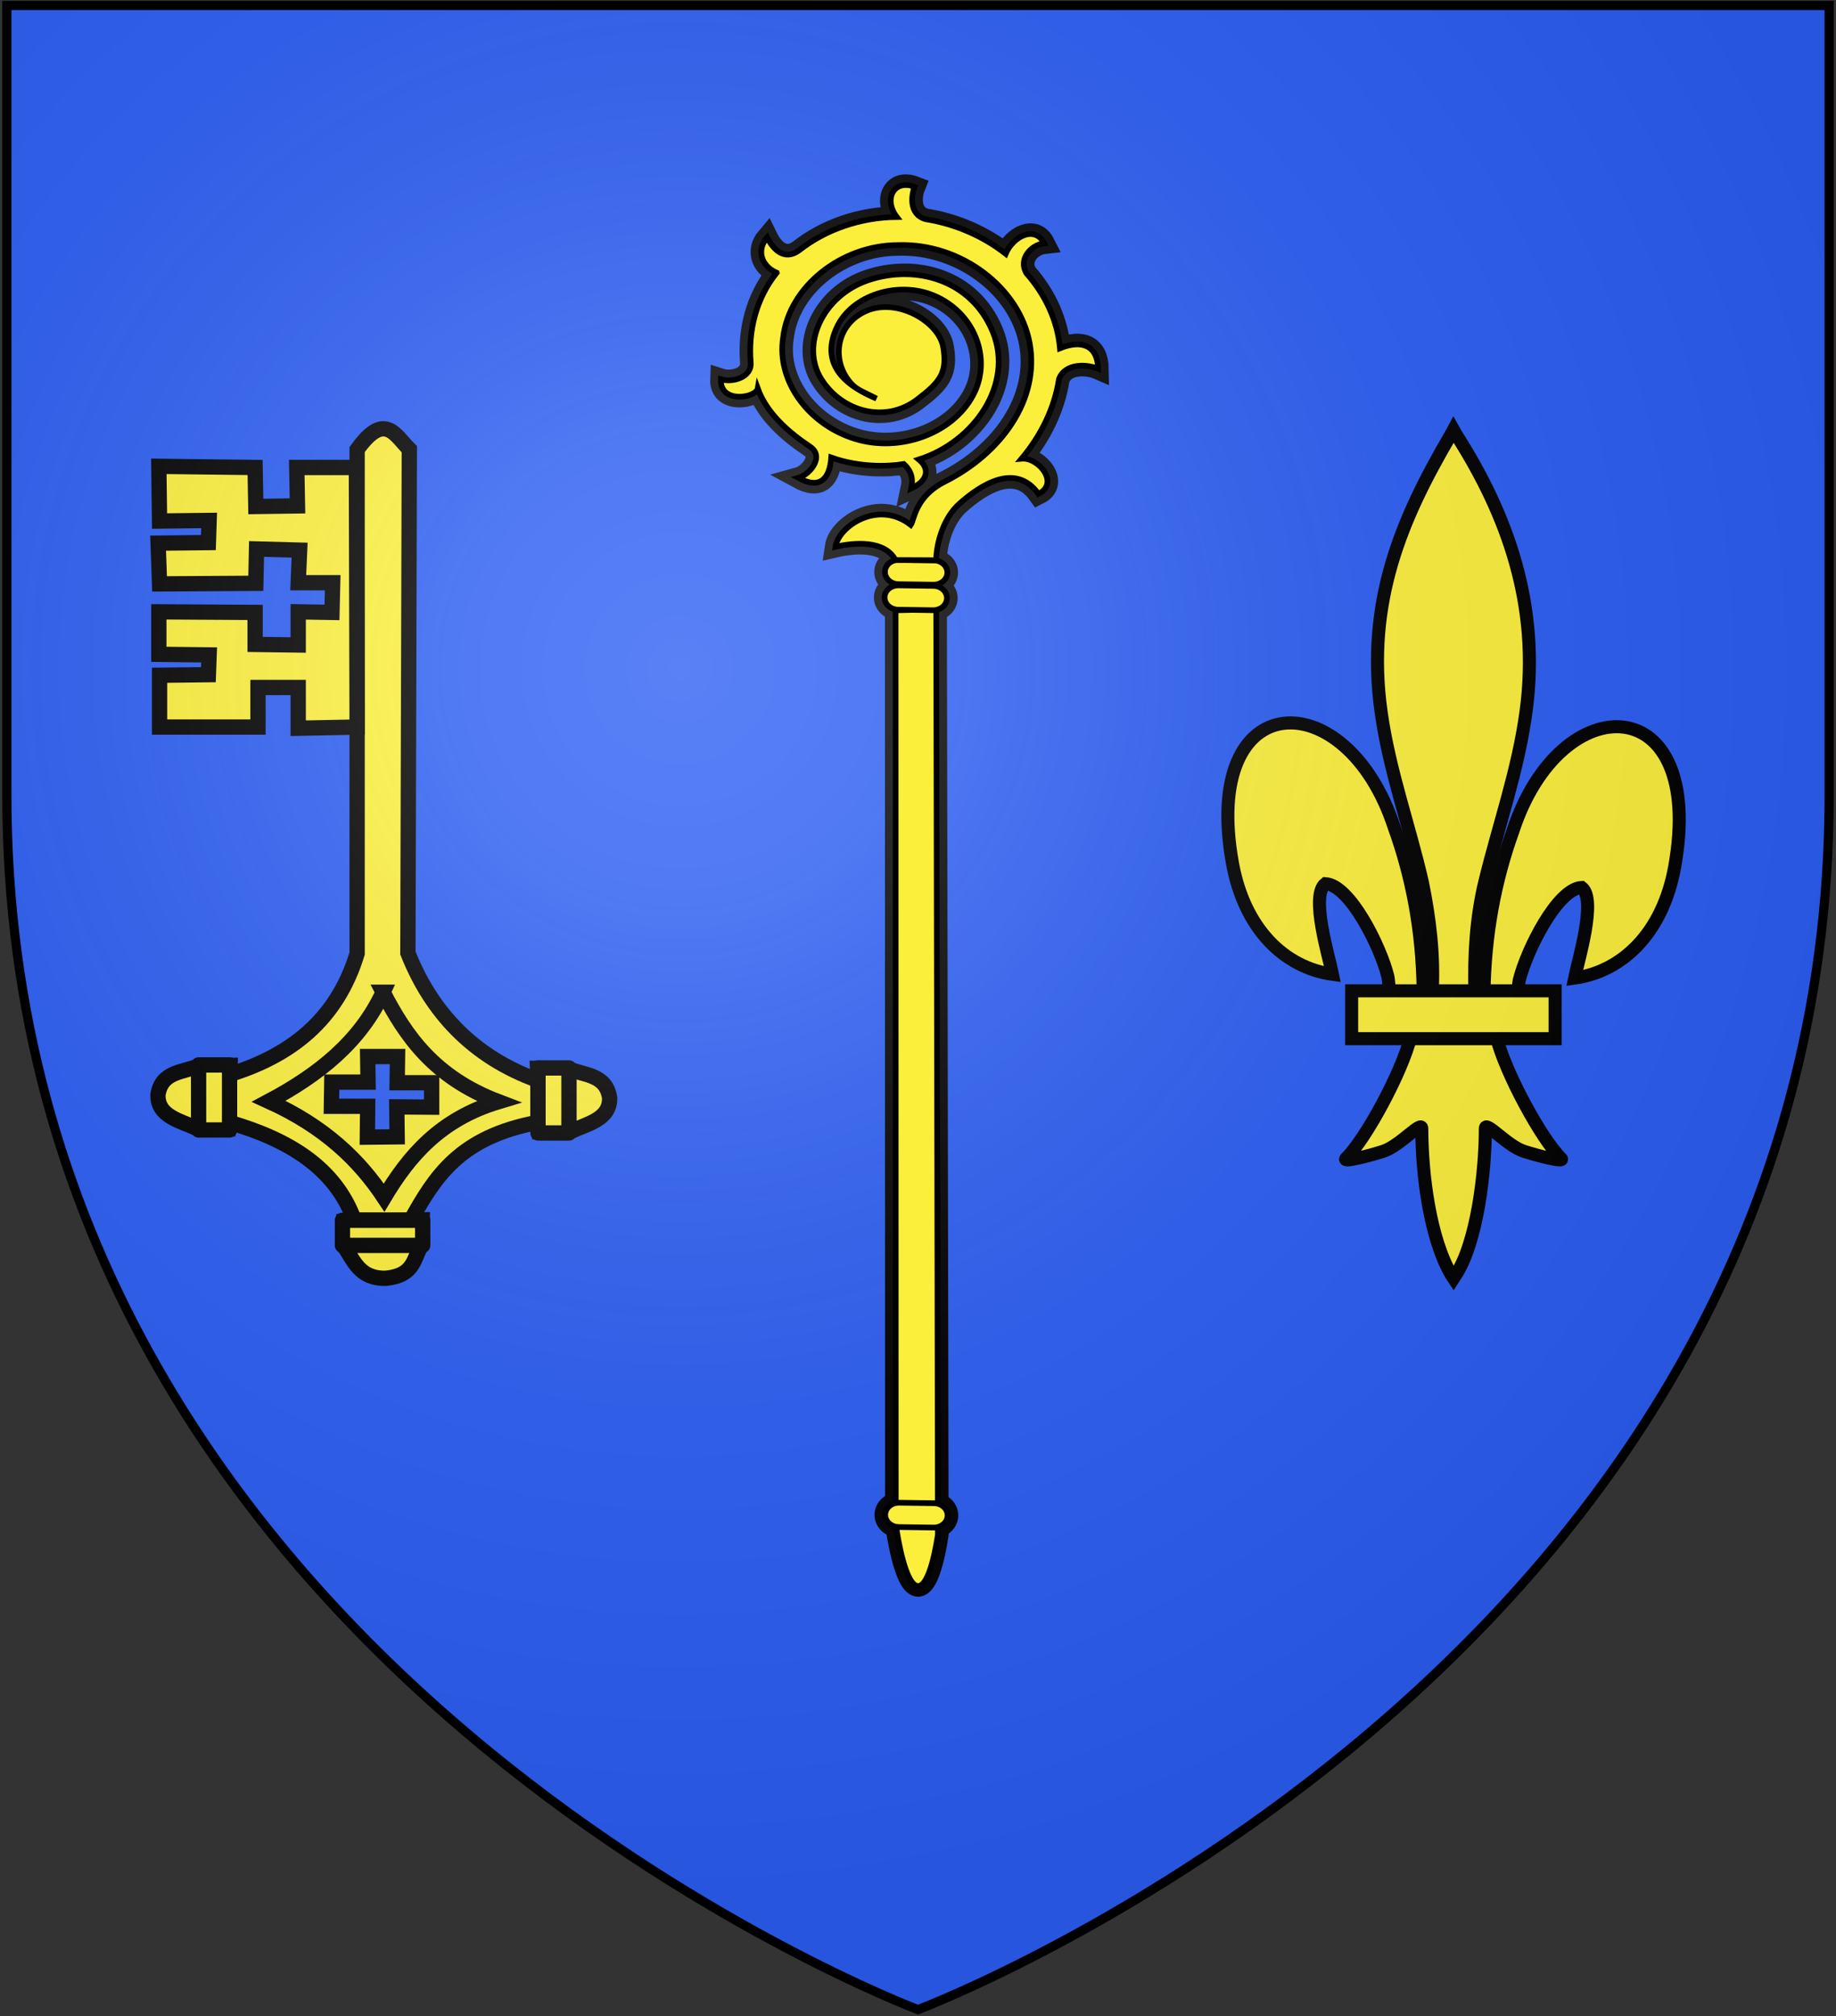
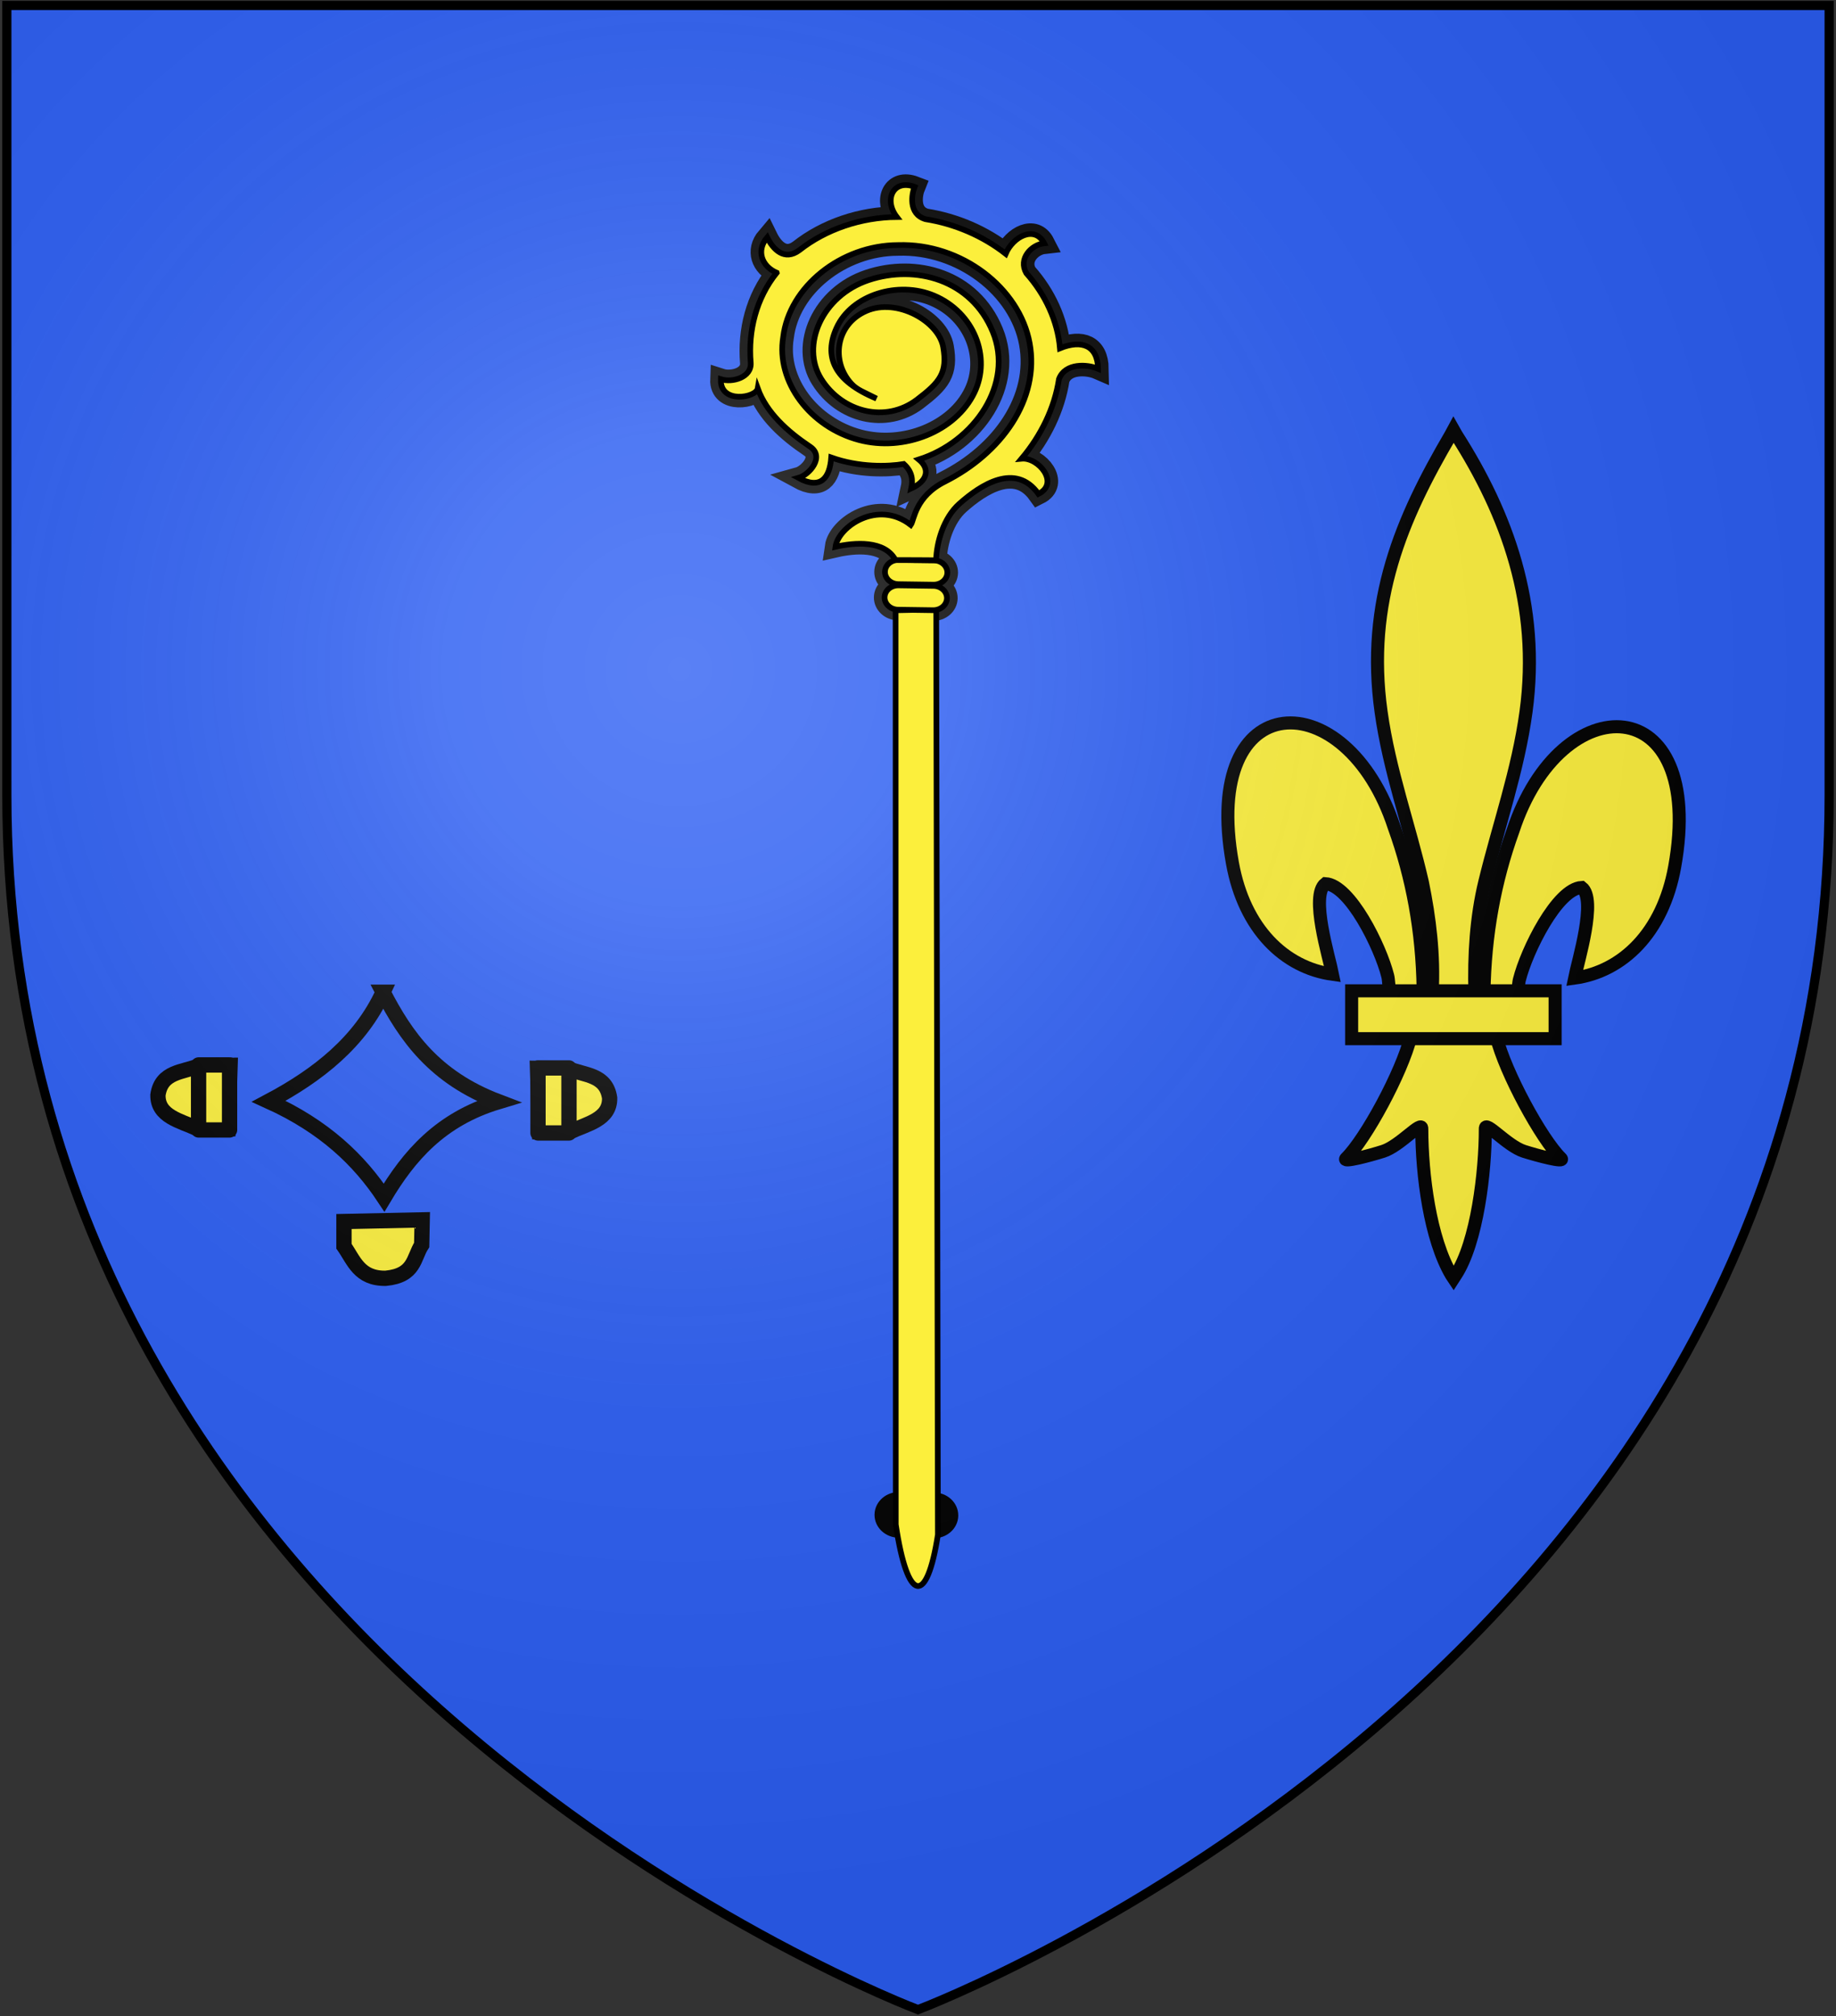
<svg xmlns="http://www.w3.org/2000/svg" data-bbox="1.404 1.404 558.796 614.323" viewBox="-0.698 -0.273 563 618" height="618" width="563" data-type="ugc">
  <rect x="-0.698" y="-0.273" width="563" height="618" fill="#333333" stroke="none" />
  <g>
    <path d="M280.802 615.727S560.2 510.595 560.2 243.41V1.404H1.404V243.41c0 267.185 279.398 372.317 279.398 372.317" fill="#2B5DF2" />
-     <path d="m273.982 467.032-.046-280.242 12.452-.262.522 283.61c-3.368 21.776-9.282 21.165-12.928-3.106z" stroke-width="6.552" stroke="#000000" />
    <path d="M289.679 183.095c-.031 2.061-1.941 3.704-4.265 3.672l-10.711-.152c-2.324-.033-4.182-1.73-4.152-3.791h0c.032-2.062 1.941-3.704 4.265-3.672l10.712.152c2.323.033 4.181 1.731 4.151 3.791" stroke-linejoin="round" stroke-linecap="round" stroke-width="6.552" stroke="#000000" />
    <path d="M289.797 175.271c-.031 2.061-1.94 3.704-4.264 3.672l-10.713-.152c-2.323-.033-4.182-1.73-4.151-3.791h0c.031-2.061 1.94-3.705 4.264-3.672l10.712.151c2.324.035 4.182 1.731 4.152 3.792" stroke-linejoin="round" stroke-linecap="round" stroke-width="6.552" stroke="#000000" />
    <path d="M237.468 83.333c-6.334 7.88-8.763 17.847-7.964 27.515.379 4.582-5.655 6.25-9.156 5.119-.33 7.639 10.815 5.719 11.307 2.817 2.694 7.442 9.091 13.208 16.052 17.857 4.596 3.071-.196 8.636-3.581 9.574 6.864 3.745 9.621-.013 10.069-6.248 8.65 3.071 17.327 2.792 22.25 1.988 2.696 2.428 2.814 5.056 2.288 7.505 5.142-2.356 5.763-6.05 2.315-8.883 17.068-5.412 29.255-23.161 22.668-39.167-6.588-16.006-23.658-20.602-38.019-15.842-14.362 4.759-20.976 20.096-14.575 30.312 6.399 10.217 19.75 13.643 29.352 6.362 7.114-5.394 9.419-8.302 8.051-16.149-1.367-7.848-14.122-15.16-23.553-11.07-9.429 4.091-10.963 15.395-4.615 22.313 1.802 1.965 3.859 2.572 7.721 4.56-13.177-5.46-16.197-12.967-12.241-21.67 4.611-10.147 18.902-14.525 29.912-9.88 12.214 5.153 17.594 18.804 12.357 29.711-5.707 11.886-21.565 18.224-35.421 14.537-14.95-3.979-25.461-17.843-23.222-31.533 1.841-15.406 17.708-28.174 35.211-28.216 19.391-.645 37.252 13.117 40.363 30.066 3.161 17.228-8.637 33.729-25.99 42.442-9.143 4.59-9.392 11.744-10.454 13.279-10.056-7.845-22.217.479-23.095 6.701 5.771-1.322 15.101-2.103 18.402 4.066 4.938.034 8.875-.001 12.458.057.116-5.431 2.284-13.014 7.119-17.311 6.531-5.806 17.25-12.826 24.259-3.023 6.583-3.268-.004-11.273-5.17-10.793 6.004-7.13 10.117-15.574 11.468-24.419 1.913-5.043 8.783-4.54 11.98-3.148-.104-7.054-4.911-9.038-11.679-6.274-.718-8.366-4.472-16.455-10.321-23.033-2.544-4.451 1.564-8.711 5.476-9.147-2.881-5.629-9.592-2.022-11.8 3.215-6.916-5.43-15.511-9.175-24.604-10.615-5.347-1.576-4.201-7.758-3.324-9.909-6.433-2.457-9.6 3.866-5.46 9.251-10.912.085-21.732 3.743-29.877 10.167-4.584 3.406-8.071-.242-9.874-3.923-3.458 4.052-1.662 8.854 2.917 10.839z" stroke-width="6.552" stroke="#000000" />
    <path d="M289.875 464.281c-.032 2.06-1.94 3.703-4.264 3.67l-10.713-.15c-2.323-.033-4.182-1.729-4.152-3.79h0c.032-2.062 1.94-3.705 4.265-3.672l10.711.151c2.325.034 4.184 1.73 4.153 3.791" stroke-linejoin="round" stroke-linecap="round" stroke-width="6.552" stroke="#000000" />
-     <path d="M117.029 131.166c-2.143-.087-4.734 1.517-8.215 6.354v154.484c-6.23 20.492-20.559 31.384-39.225 37.105v14.632c18.238 5.273 32.526 13.957 38.341 29.962l17.333.062c7.46-13.339 14.95-25.559 39.052-30.023v-12.848c-20.296-7.289-32.929-21.349-39.938-39.06l.442-154.407c-2.507-2.419-4.659-6.135-7.79-6.261zm-4.983 192.412h9.157l-.115 8.029h10.58v7.486l-10.696-.078.116 9.176-9.139.093.097-9.454h-11.12l.115-7.409h11.12z" stroke-width="4.689" stroke="#000000" fill="#FCEF3C" />
    <path d="M116.769 303.869c6.964 13.452 15.681 26.08 35.36 33.554-17.878 5.382-27.462 16.674-35.048 29.391-7.601-11.46-18.236-21.745-35.361-29.517 15.262-8.099 28.063-18.294 35.049-33.428z" stroke-width="4.689" stroke="#000000" fill="none" />
    <path d="m164.124 327.204.624 19.427h9.346c5.35-2.471 12.282-3.751 12.15-10.344-1.062-7.315-7.746-6.888-12.618-8.956z" stroke-width="4.689" stroke="#000000" fill="#FCEF3C" />
    <path d="M173.782 327.078v19.932h-9.502v-19.932z" stroke-linejoin="round" stroke-linecap="round" stroke-width="4.689" stroke="#000000" fill="#FCEF3C" />
    <path d="m69.855 326.28-.624 19.426h-9.346c-5.35-2.471-12.282-3.752-12.15-10.344 1.062-7.314 7.746-6.888 12.618-8.956z" stroke-width="4.689" stroke="#000000" fill="#FCEF3C" />
    <path d="M60.197 326.153v19.931h9.502v-19.931z" stroke-linejoin="round" stroke-linecap="round" stroke-width="4.689" stroke="#000000" fill="#FCEF3C" />
    <path d="m128.764 373.645-23.989.505v7.568c3.052 4.332 4.632 9.945 12.773 9.84 9.033-.86 8.505-6.272 11.06-10.218z" stroke-width="4.689" stroke="#000000" fill="#FCEF3C" />
-     <path d="M128.919 381.466h-24.612v-7.694h24.612z" stroke-linejoin="round" stroke-linecap="round" stroke-width="4.689" stroke="#000000" fill="#FCEF3C" />
-     <path d="M108.588 143.023H90.303l.22 11.774-12.776.178-.221-11.952-29.52-.356.22 16.769 15.201-.178-.22 6.779-15.421.178.441 12.488 29.52-.178.22-10.525 13.218.356-.44 9.991h10.574l-.22 9.098-10.354-.178v10.168l-13.218-.178v-9.812l-29.52-.178v13.022l15.421.179-.22 6.065-14.98.178v15.877h30.181v-12.13h12.336v12.487l18.064-.357z" stroke-width="4.689" stroke="#000000" fill="#FCEF3C" />
    <path d="M435.699 302.838c-.28-17.647-3.288-34.047-8.891-49.59-14.664-44.768-59.456-43.7-49.583 11.055 3.639 20.176 15.998 32.034 30.683 34.068-1.06-5.316-6.89-24.11-2.184-27.787 7.524.412 16.869 19.283 19.116 28.282.324 1.292.234 2.785.596 4.056" stroke-width="4" stroke="#000000" fill="#FCEF3C" />
    <path d="M454.353 304.004c.279-17.646 3.288-34.047 8.891-49.589 14.664-44.769 59.456-43.7 49.582 11.054-3.638 20.177-15.998 32.036-30.683 34.069 1.061-5.316 6.891-24.11 2.184-27.788-7.524.413-16.869 19.284-19.115 28.283-.325 1.292-.234 2.784-.597 4.056" stroke-width="4" stroke="#000000" fill="#FCEF3C" />
    <path d="M445.893 133.042c15.45 24.167 25.823 52.111 21.352 84.884-2.468 18.082-8.448 34.828-12.666 52.247-2.638 10.929-3.312 22.344-3 33.832h-13.107c.628-11.571-.747-22.785-2.999-33.832-4.02-17.527-10.134-34.151-12.666-52.247-4.736-33.83 6.38-59.344 21.283-84.777l.911-1.686z" stroke-width="4" stroke="#000000" fill="#FCEF3C" />
    <path d="M458.116 317.399c2.742 11.145 13.915 31.555 19.85 37.373 1.539 1.51-7.357-.869-11.341-2.136-5.225-1.662-12.016-9.74-11.856-6.89.015 13.056-2.515 34.841-9.109 44.85l-.624.966-.646-.966c-6.591-11.156-9.075-30.772-9.108-44.85.159-2.851-6.633 5.228-11.857 6.89-3.983 1.267-12.88 3.646-11.341 2.136 5.936-5.818 17.103-26.229 19.843-37.373z" stroke-width="4" stroke="#000000" fill="#FCEF3C" />
    <path d="M413.778 303.436v14.669h62.395v-14.669z" stroke-width="4" stroke="#000000" fill="#FCEF3C" />
    <radialGradient gradientUnits="userSpaceOnUse" gradientTransform="matrix(1.353 0 0 -1.349 -71.692 779.348)" r="280.802" cy="425.873" cx="206.557" id="1de0a161-3b1b-486d-afc3-213e25623053">
      <stop offset="0" stop-color="#ffffff" stop-opacity=".314" />
      <stop offset=".19" stop-color="#ffffff" stop-opacity=".251" />
      <stop offset=".6" stop-color="#6b6b6b" stop-opacity=".125" />
      <stop offset="1" stop-color="#000000" stop-opacity=".125" />
    </radialGradient>
    <path d="M280.802 615.727S560.2 510.595 560.2 243.41V1.404H1.404V243.41c0 267.185 279.398 372.317 279.398 372.317" fill="url(#1de0a161-3b1b-486d-afc3-213e25623053)" opacity=".7" />
    <path d="M280.802 615.727S1.404 510.595 1.404 243.41V1.404H560.2V243.41c0 267.185-279.398 372.317-279.398 372.317z" stroke-width="2.808" stroke="#000000" fill="none" />
    <path d="m273.982 467.032-.046-280.241 12.452-.263.522 283.61c-3.368 21.777-9.282 21.166-12.928-3.106z" stroke-width="1.74" stroke="#000000" fill="#FCEF3C" />
    <path d="M289.679 183.096c-.031 2.061-1.941 3.704-4.265 3.671l-10.711-.152c-2.324-.033-4.182-1.729-4.152-3.79h0c.032-2.063 1.941-3.704 4.265-3.673l10.712.152c2.323.033 4.181 1.732 4.151 3.792" stroke-linejoin="round" stroke-linecap="round" stroke-width="1.74" stroke="#000000" fill="#FCEF3C" />
    <path d="M289.797 175.272c-.031 2.06-1.94 3.704-4.264 3.671l-10.713-.152c-2.323-.033-4.182-1.729-4.151-3.79h0c.031-2.06 1.94-3.704 4.264-3.672l10.712.151c2.324.035 4.182 1.731 4.152 3.792" stroke-linejoin="round" stroke-linecap="round" stroke-width="1.74" stroke="#000000" fill="#FCEF3C" />
    <path d="M237.468 83.333c-6.334 7.88-8.763 17.848-7.964 27.515.379 4.581-5.655 6.25-9.156 5.119-.33 7.64 10.815 5.72 11.307 2.817 2.694 7.442 9.091 13.208 16.052 17.857 4.596 3.071-.196 8.636-3.581 9.574 6.864 3.746 9.621-.013 10.069-6.249 8.65 3.071 17.327 2.793 22.25 1.989 2.696 2.428 2.814 5.057 2.288 7.505 5.142-2.355 5.763-6.05 2.315-8.883 17.069-5.411 29.255-23.161 22.668-39.166-6.588-16.005-23.657-20.602-38.019-15.842s-20.976 20.097-14.575 30.312c6.399 10.218 19.75 13.644 29.352 6.362 7.114-5.395 9.419-8.301 8.051-16.149-1.367-7.848-14.122-15.159-23.553-11.069-9.429 4.091-10.963 15.395-4.615 22.314 1.802 1.963 3.859 2.572 7.721 4.56-13.177-5.461-16.197-12.967-12.241-21.671 4.611-10.146 18.902-14.525 29.912-9.879 12.214 5.152 17.594 18.803 12.357 29.711-5.707 11.887-21.565 18.223-35.421 14.536-14.95-3.978-25.461-17.843-23.222-31.532 1.841-15.406 17.708-28.175 35.211-28.217 19.391-.645 37.252 13.117 40.363 30.065 3.161 17.229-8.637 33.729-25.99 42.442-9.143 4.59-9.392 11.744-10.454 13.281-10.056-7.846-22.217.477-23.095 6.7 5.771-1.322 15.101-2.104 18.402 4.066 4.938.033 8.875-.002 12.458.057.116-5.432 2.284-13.015 7.119-17.311 6.531-5.807 17.25-12.827 24.259-3.024 6.583-3.269-.004-11.274-5.17-10.793 6.004-7.13 10.117-15.574 11.468-24.42 1.913-5.042 8.783-4.539 11.98-3.148-.104-7.053-4.911-9.037-11.679-6.272-.718-8.367-4.472-16.455-10.321-23.034-2.544-4.451 1.564-8.711 5.476-9.147-2.881-5.629-9.592-2.022-11.8 3.215-6.916-5.43-15.511-9.175-24.604-10.616-5.347-1.576-4.201-7.757-3.324-9.909-6.433-2.457-9.599 3.866-5.46 9.251-10.912.085-21.732 3.743-29.877 10.167-4.584 3.407-8.071-.241-9.874-3.922-3.458 4.052-1.662 8.853 2.917 10.838z" stroke-width="1.74" stroke="#000000" fill="#FCEF3C" />
-     <path d="M289.875 464.281c-.032 2.06-1.94 3.703-4.264 3.671l-10.713-.15c-2.323-.034-4.182-1.729-4.152-3.791h0c.032-2.061 1.94-3.704 4.265-3.671l10.711.151c2.325.033 4.184 1.729 4.153 3.79" stroke-linejoin="round" stroke-linecap="round" stroke-width="1.74" stroke="#000000" fill="#FCEF3C" />
  </g>
</svg>